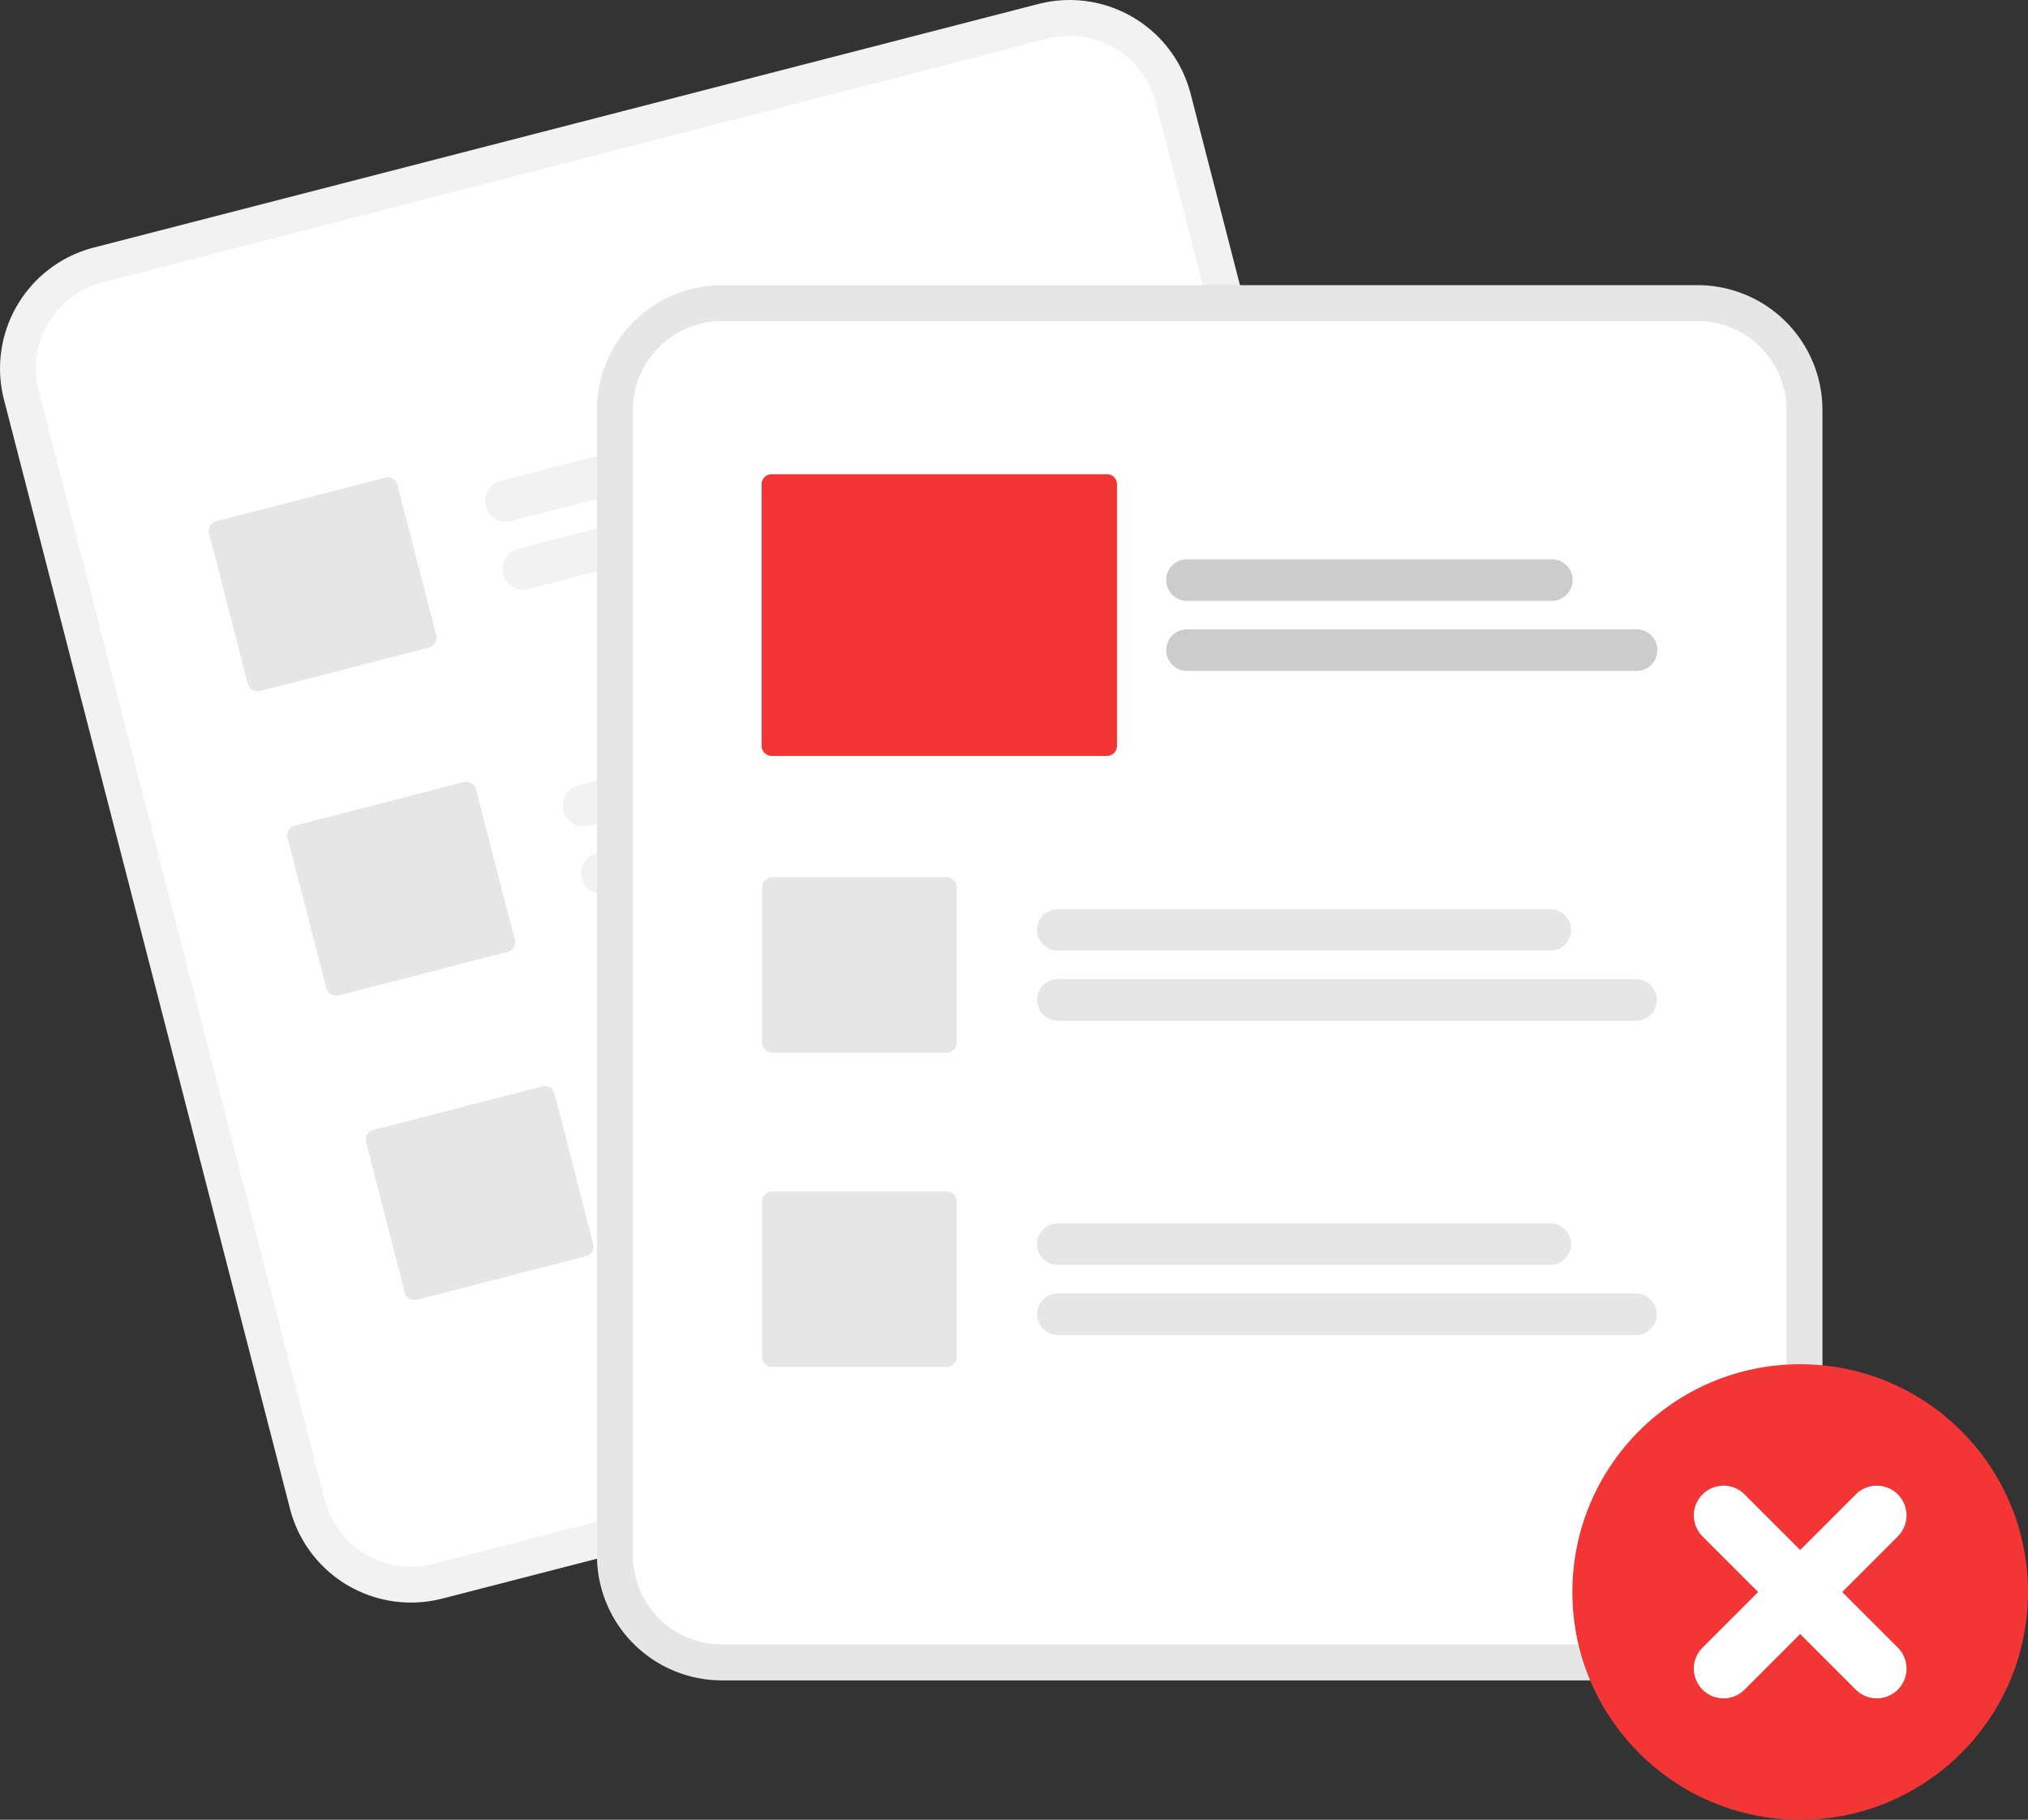
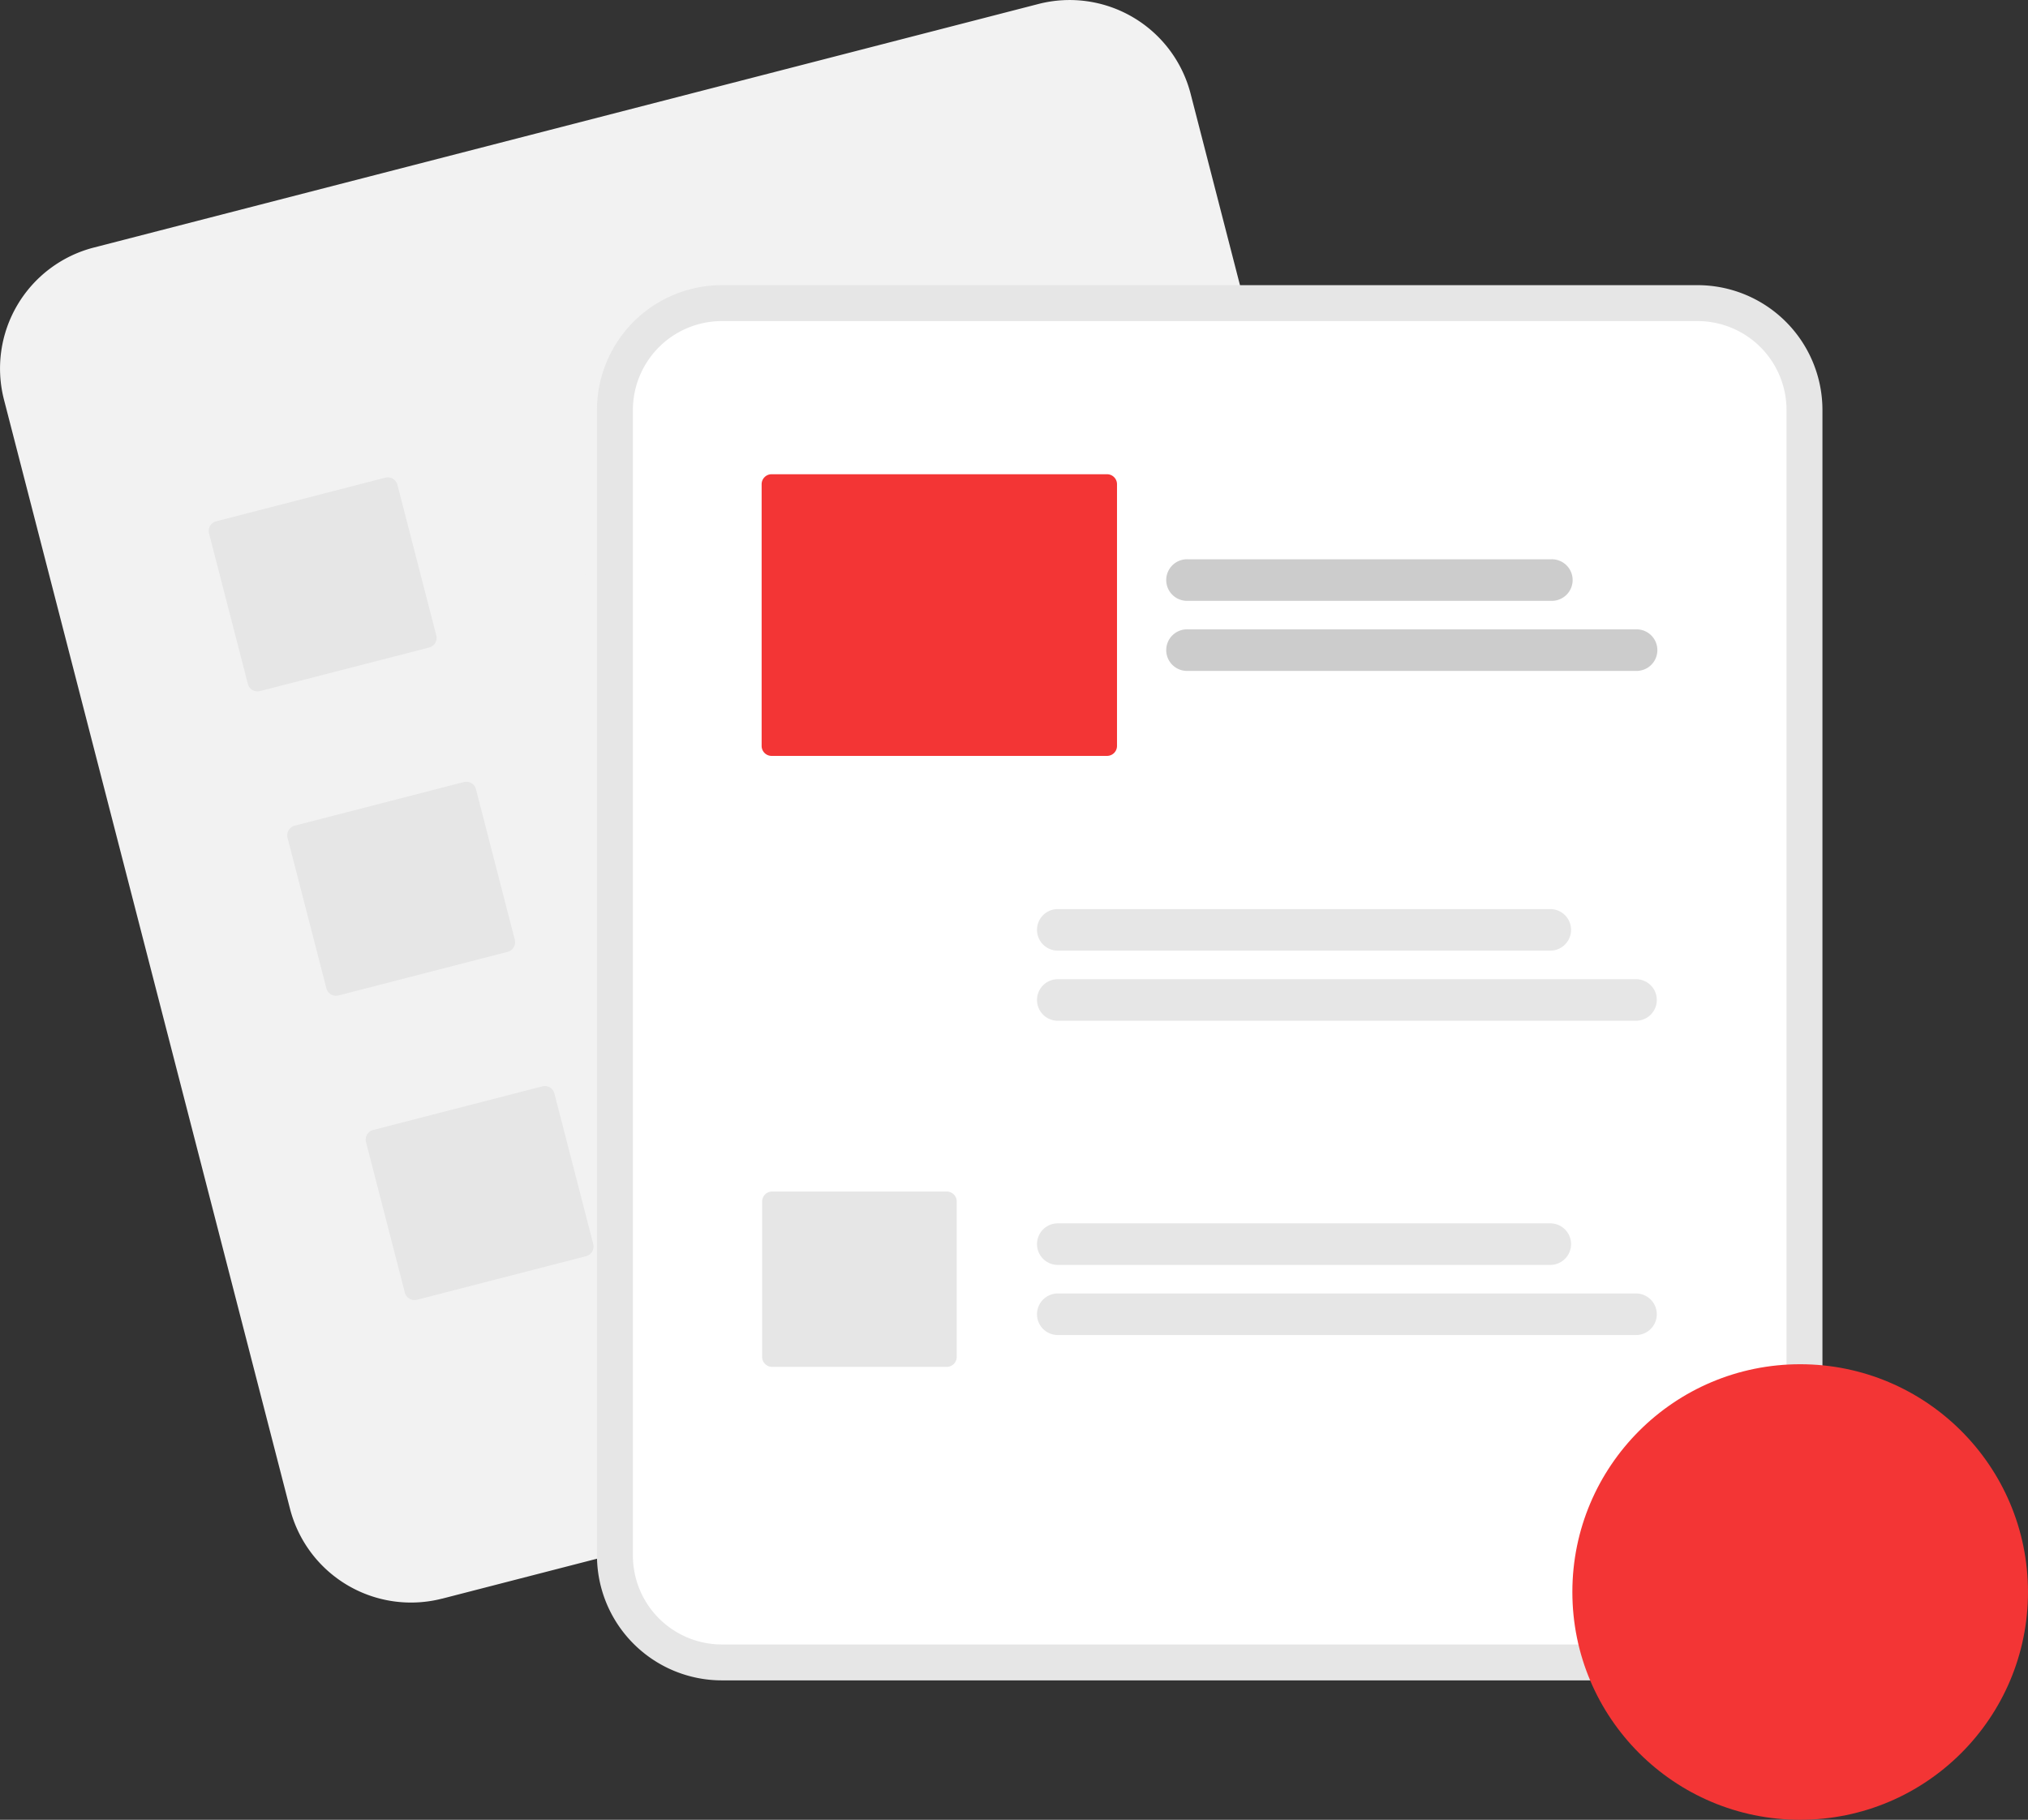
<svg xmlns="http://www.w3.org/2000/svg" width="168" height="150.779" viewBox="0 0 168 150.779">
  <rect x="0" y="0" width="168" height="150.779" fill="#333333" stroke="none" />
  <g id="icon" transform="translate(-0.006 -0.006)">
    <path id="Path_159" data-name="Path 159" d="M295.021,99.393l-5.466,1.41-67.348,17.368-5.466,1.41a10.35,10.35,0,0,0-7.429,12.593l23.7,91.918a10.35,10.35,0,0,0,12.592,7.429l.014,0,78.253-20.18.014,0a10.35,10.35,0,0,0,7.429-12.592l-23.7-91.918A10.35,10.35,0,0,0,295.021,99.393Z" transform="translate(-208.978 -99.06)" fill="#f2f2f2" />
-     <path id="Path_160" data-name="Path 160" d="M306.643,113.153l-6.475,1.67L234.836,131.67l-6.475,1.67a7.37,7.37,0,0,0-5.291,8.967l23.7,91.918a7.371,7.371,0,0,0,8.967,5.291l.014,0,78.253-20.18.014,0a7.37,7.37,0,0,0,5.29-8.967l-23.7-91.918A7.37,7.37,0,0,0,306.643,113.153Z" transform="translate(-219.856 -109.938)" fill="#fff" />
    <path id="Path_161" data-name="Path 161" d="M437.638,240.176l-39.586,10.209a1.722,1.722,0,0,1-.86-3.334l39.586-10.208a1.722,1.722,0,1,1,.86,3.334Z" transform="translate(-355.74 -207.196)" fill="#f2f2f2" />
    <path id="Path_162" data-name="Path 162" d="M451.268,258.112l-46.463,11.982a1.722,1.722,0,0,1-.86-3.334l46.463-11.982a1.722,1.722,0,0,1,.86,3.334Z" transform="translate(-361.043 -221.278)" fill="#f2f2f2" />
-     <path id="Path_163" data-name="Path 163" d="M467.906,357.55,428.32,367.758a1.722,1.722,0,1,1-.86-3.334l39.586-10.208a1.722,1.722,0,0,1,.86,3.334Z" transform="translate(-379.506 -299.355)" fill="#f2f2f2" />
    <path id="Path_164" data-name="Path 164" d="M481.537,375.486l-46.463,11.982a1.722,1.722,0,0,1-.86-3.334l46.463-11.982a1.722,1.722,0,0,1,.86,3.334Z" transform="translate(-384.809 -313.437)" fill="#f2f2f2" />
    <path id="Path_165" data-name="Path 165" d="M498.175,474.923l-39.586,10.208a1.722,1.722,0,0,1-.86-3.334l39.586-10.208a1.722,1.722,0,1,1,.86,3.334Z" transform="translate(-403.272 -391.513)" fill="#f2f2f2" />
    <path id="Path_166" data-name="Path 166" d="M511.805,492.859l-46.463,11.982a1.722,1.722,0,0,1-.86-3.334l46.463-11.982a1.722,1.722,0,1,1,.86,3.334Z" transform="translate(-408.575 -405.596)" fill="#f2f2f2" />
    <path id="Path_167" data-name="Path 167" d="M307.731,297.292,293.722,300.9a.826.826,0,0,1-1.006-.593l-3.216-12.47a.826.826,0,0,1,.593-1.005l14.009-3.613a.826.826,0,0,1,1.005.593l3.216,12.47A.826.826,0,0,1,307.731,297.292Z" transform="translate(-272.177 -243.635)" fill="#e6e6e6" />
    <path id="Path_168" data-name="Path 168" d="M338,414.665l-14.009,3.613a.826.826,0,0,1-1.005-.593l-3.216-12.47a.826.826,0,0,1,.593-1.005l14.009-3.613a.826.826,0,0,1,1.006.593l3.216,12.47A.826.826,0,0,1,338,414.665Z" transform="translate(-295.943 -335.794)" fill="#e6e6e6" />
    <path id="Path_169" data-name="Path 169" d="M368.267,532.039l-14.009,3.613a.826.826,0,0,1-1.006-.593l-3.216-12.47a.826.826,0,0,1,.593-1.006l14.009-3.613a.826.826,0,0,1,1.005.593l3.216,12.47a.826.826,0,0,1-.593,1.005Z" transform="translate(-319.709 -427.953)" fill="#e6e6e6" />
    <path id="Path_170" data-name="Path 170" d="M530.373,209.052H449.531a10.35,10.35,0,0,0-10.338,10.338v94.925a10.35,10.35,0,0,0,10.338,10.338h80.842a10.35,10.35,0,0,0,10.338-10.338V219.39a10.35,10.35,0,0,0-10.338-10.338Z" transform="translate(-389.733 -185.419)" fill="#e6e6e6" />
    <path id="Path_171" data-name="Path 171" d="M541.251,222.906H460.409a7.37,7.37,0,0,0-7.362,7.362v94.925a7.37,7.37,0,0,0,7.362,7.362h80.842a7.37,7.37,0,0,0,7.362-7.362V230.268A7.37,7.37,0,0,0,541.251,222.906Z" transform="translate(-400.611 -196.296)" fill="#fff" />
    <circle id="Ellipse_9" data-name="Ellipse 9" cx="18.872" cy="18.872" r="18.872" transform="translate(130.261 113.04)" fill="#f33535" />
-     <path id="Path_172" data-name="Path 172" d="M20.513,9.026H13.949V2.462a2.462,2.462,0,0,0-4.923,0V9.026H2.462a2.462,2.462,0,0,0,0,4.923H9.026v6.564a2.462,2.462,0,0,0,4.923,0V13.949h6.564a2.462,2.462,0,0,0,0-4.923Z" transform="translate(149.133 115.667) rotate(45)" fill="#fff" />
    <path id="Path_173" data-name="Path 173" d="M651.288,453.131H610.406a1.722,1.722,0,0,1,0-3.443h40.881a1.722,1.722,0,0,1,0,3.443Z" transform="translate(-522.814 -374.36)" fill="#e6e6e6" />
    <path id="Path_174" data-name="Path 174" d="M658.389,480.178H610.406a1.722,1.722,0,0,1,0-3.443h47.983a1.722,1.722,0,0,1,0,3.443Z" transform="translate(-522.814 -395.597)" fill="#e6e6e6" />
    <path id="Path_175" data-name="Path 175" d="M651.288,574.344H610.406a1.722,1.722,0,0,1,0-3.443h40.881a1.722,1.722,0,0,1,0,3.443Z" transform="translate(-522.814 -469.534)" fill="#e6e6e6" />
    <path id="Path_176" data-name="Path 176" d="M658.389,601.392H610.406a1.722,1.722,0,0,1,0-3.443h47.983a1.722,1.722,0,0,1,0,3.443Z" transform="translate(-522.814 -490.771)" fill="#e6e6e6" />
-     <path id="Path_177" data-name="Path 177" d="M518.174,451.938H503.707a.826.826,0,0,1-.826-.826V438.235a.826.826,0,0,1,.826-.826h14.467a.826.826,0,0,1,.826.826v12.878A.826.826,0,0,1,518.174,451.938Z" transform="translate(-439.739 -364.719)" fill="#e6e6e6" />
    <path id="Path_178" data-name="Path 178" d="M518.174,573.151H503.707a.826.826,0,0,1-.826-.826V559.448a.826.826,0,0,1,.826-.825h14.467a.826.826,0,0,1,.826.826v12.878A.826.826,0,0,1,518.174,573.151Z" transform="translate(-439.739 -459.893)" fill="#e6e6e6" />
    <path id="Path_179" data-name="Path 179" d="M690.758,318.2h-30.14a1.722,1.722,0,1,1,0-3.443h30.14a1.722,1.722,0,1,1,0,3.443Z" transform="translate(-562.238 -268.412)" fill="#ccc" />
    <path id="Path_180" data-name="Path 180" d="M697.859,345.244H660.618a1.722,1.722,0,1,1,0-3.443h37.242a1.722,1.722,0,0,1,0,3.443Z" transform="translate(-562.238 -289.65)" fill="#ccc" />
    <path id="Path_181" data-name="Path 181" d="M531.282,305.311H503.5a.826.826,0,0,1-.826-.826V282.8a.826.826,0,0,1,.826-.826h27.787a.826.826,0,0,1,.826.826v21.686A.826.826,0,0,1,531.282,305.311Z" transform="translate(-439.574 -242.675)" fill="#f33535" />
  </g>
</svg>